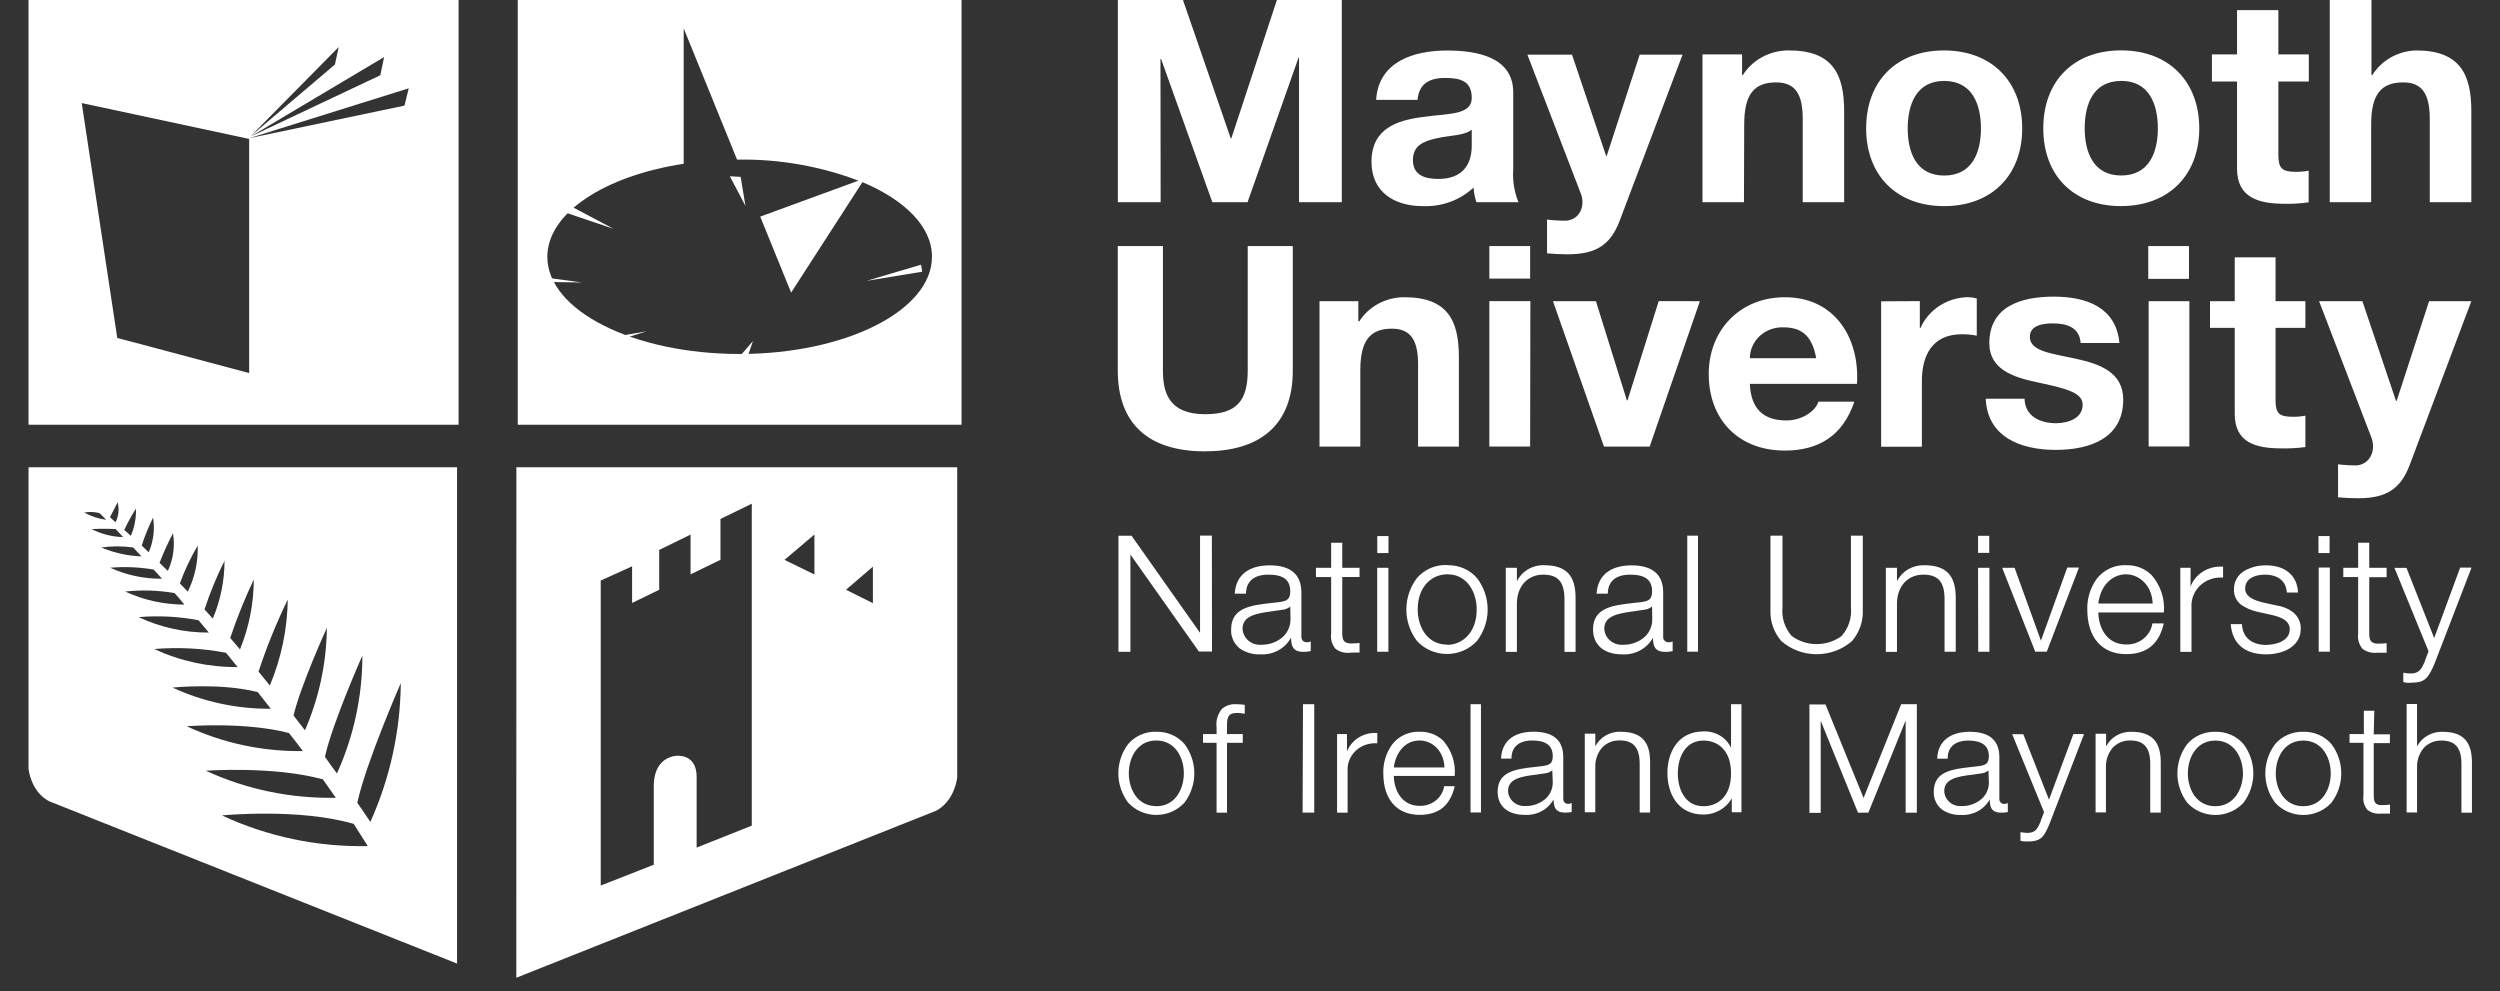
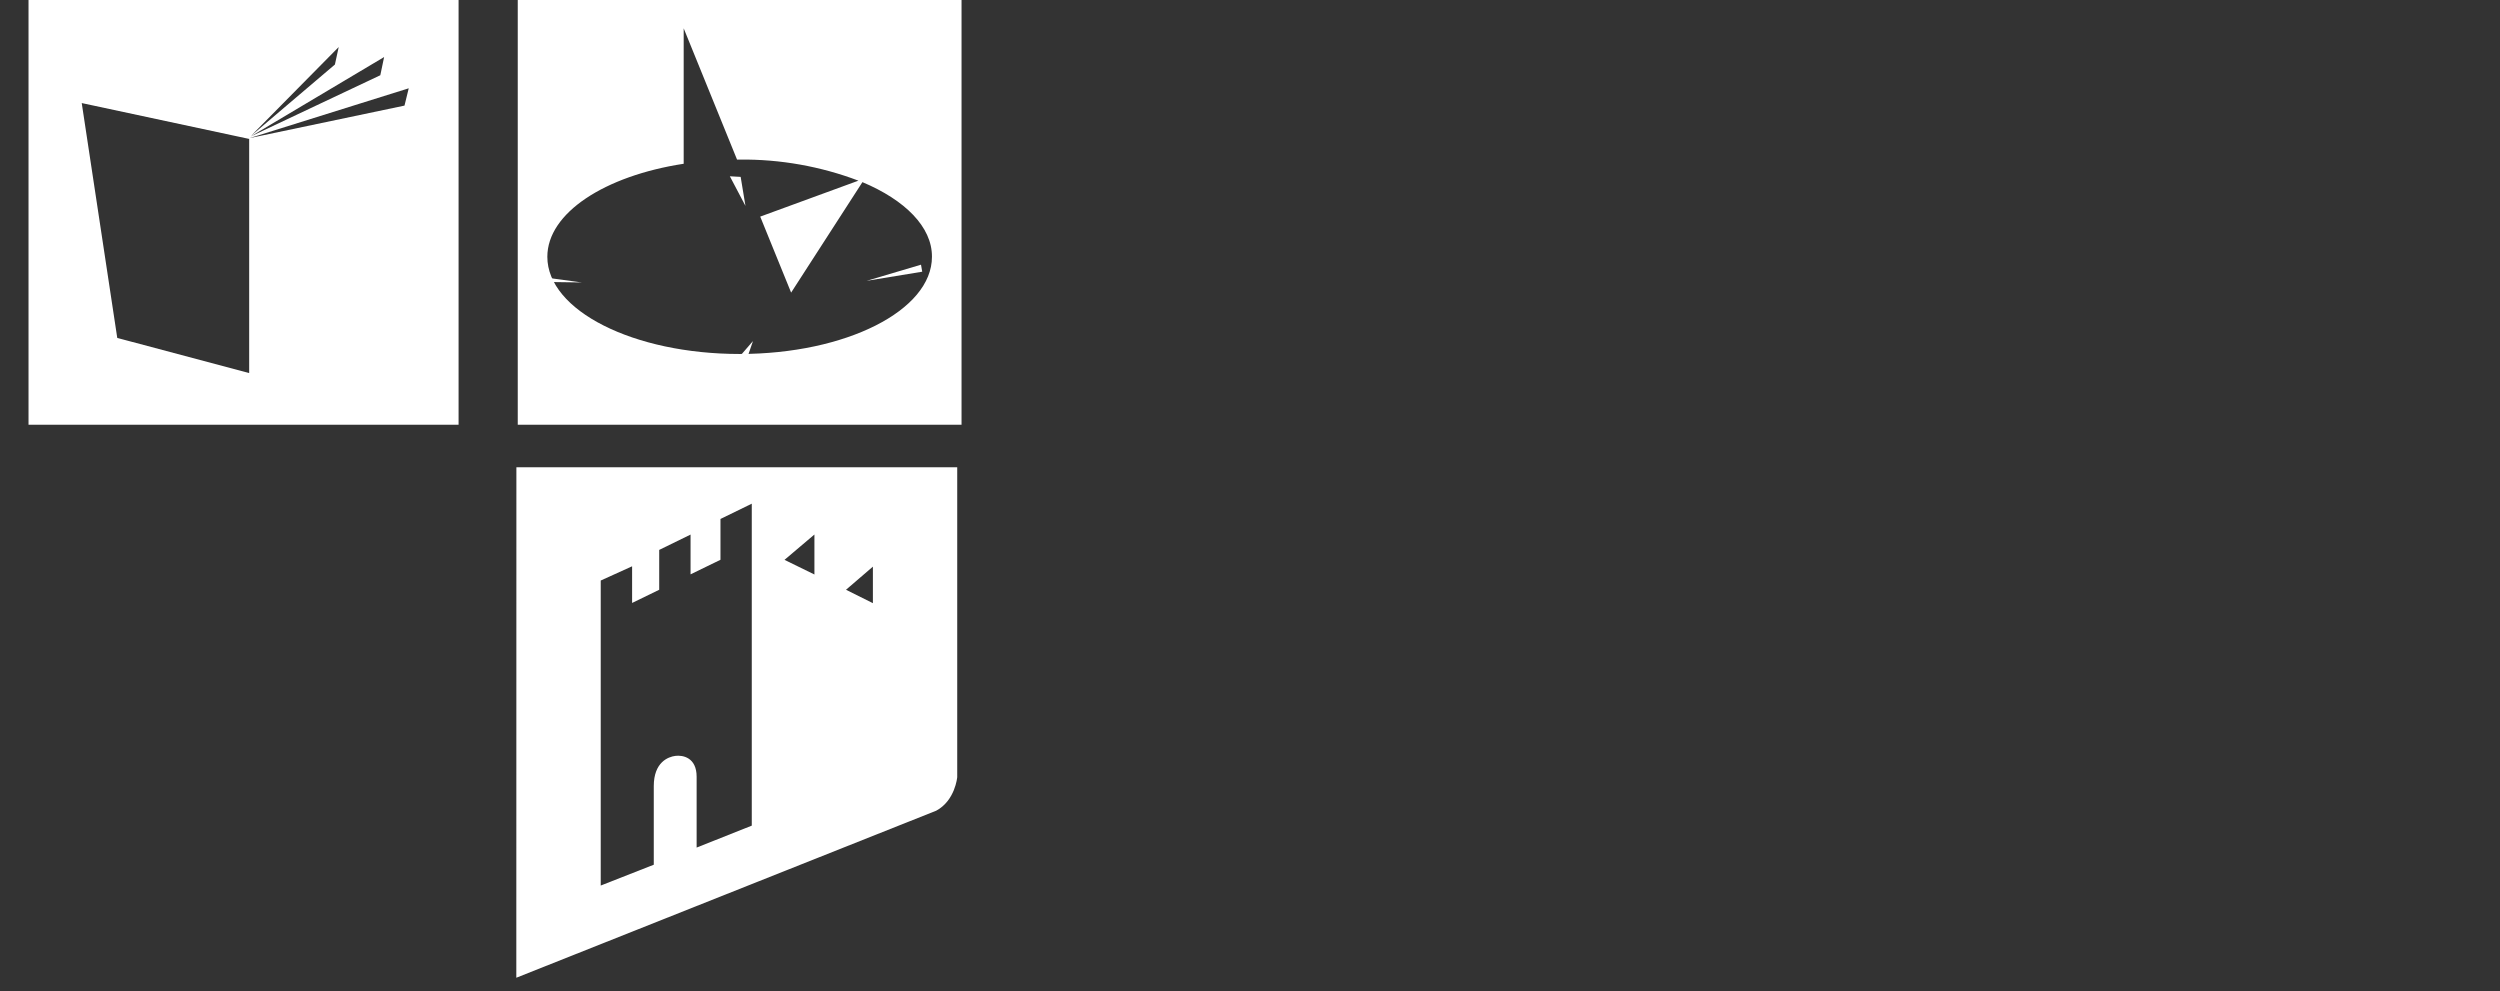
<svg xmlns="http://www.w3.org/2000/svg" width="169" height="67" viewBox="0 0 169 67" fill="none">
  <rect x="0" y="0" width="169" height="67" fill="#333333" stroke="none" />
  <g clip-path="url(#clip0_893_5666)">
    <path fill-rule="evenodd" clip-rule="evenodd" d="M1.928 -0.124H31V28.714H1.928V-0.124ZM27.344 7.139L16.859 9.34L27.63 5.969L27.344 7.139ZM16.94 9.229L25.966 3.856L25.709 5.086L16.94 9.229ZM16.973 9.178L22.897 3.178L22.64 4.362L16.973 9.178ZM16.844 25.218L7.927 22.845L5.525 6.967L16.844 9.391V25.218Z" fill="white" />
    <path d="M62.342 18.367L58.58 18.985L62.26 17.893L62.342 18.367Z" fill="white" />
-     <path d="M40.142 23.009L43.708 22.396L40.821 23.31L40.142 23.009Z" fill="white" />
    <path d="M49.384 24.813L50.902 23.053L50.295 24.813H49.384Z" fill="white" />
-     <path d="M38.67 13.983L41.469 15.466L38.103 14.329L38.67 13.983Z" fill="white" />
    <path d="M50.069 11.957L49.338 11.917L50.393 13.919L50.069 11.957Z" fill="white" />
-     <path d="M35.736 18.605L39.328 19.094L35.829 19.045L35.736 18.605Z" fill="white" />
+     <path d="M35.736 18.605L39.328 19.094L35.829 19.045Z" fill="white" />
    <path fill-rule="evenodd" clip-rule="evenodd" d="M35 0H65V28.714H35V0ZM53.472 19.783L53.474 19.789L53.477 19.786L53.472 19.783ZM53.48 19.78L58.3 12.313C61.176 13.52 63.014 15.341 63 17.36C63 20.987 57.18 23.929 50 23.929C42.82 23.929 37 20.991 37 17.36C37 14.395 40.882 11.889 46.217 11.07V1.914L49.824 10.788C49.883 10.788 49.941 10.787 50 10.787C52.744 10.759 55.469 11.243 58.03 12.213L51.391 14.643L53.48 19.78Z" fill="white" />
-     <path fill-rule="evenodd" clip-rule="evenodd" d="M1.928 31.586H30.897V65.138L3.305 54.157C2.056 53.487 1.928 51.954 1.928 51.954V31.586ZM13.825 41.197C14.194 40.072 14.646 38.972 15.178 37.908C15.178 39.248 14.909 40.576 14.385 41.818C14.327 41.753 14.268 41.687 14.209 41.622C14.082 41.48 13.955 41.338 13.825 41.197ZM12.158 39.441C12.478 38.564 12.877 37.715 13.35 36.905H13.364C13.398 37.972 13.169 39.032 12.694 39.998C12.524 39.81 12.343 39.628 12.158 39.441ZM10.785 38.05C11.046 37.367 11.349 36.7 11.693 36.052C11.838 36.913 11.717 37.796 11.346 38.593C11.24 38.486 11.133 38.383 11.025 38.281C10.945 38.204 10.865 38.128 10.785 38.05ZM9.579 36.877C9.79 36.231 10.047 35.6 10.348 34.989V34.984C10.476 35.778 10.374 36.591 10.054 37.334C9.959 37.247 9.87 37.16 9.784 37.075C9.716 37.008 9.648 36.942 9.579 36.877ZM8.401 35.824C8.632 35.328 8.896 34.846 9.19 34.382V34.377C9.214 35.009 9.096 35.637 8.843 36.22L8.401 35.824ZM17.477 45.399C18.025 43.735 18.685 42.108 19.453 40.527C19.426 42.521 19.015 44.493 18.241 46.343C18.191 46.28 18.141 46.217 18.091 46.154C17.89 45.902 17.69 45.651 17.477 45.399ZM24.496 44.318C24.5 47.059 23.915 49.772 22.777 52.287C22.502 51.917 22.24 51.562 21.965 51.16C22.478 48.852 24.496 44.318 24.496 44.318ZM15.563 43.127C16.014 41.782 16.545 40.463 17.154 39.176C17.154 40.792 16.838 42.394 16.223 43.898C16.153 43.816 16.083 43.733 16.013 43.65C15.866 43.475 15.717 43.3 15.563 43.127ZM24.663 55.01C24.502 54.768 24.333 54.515 24.154 54.262C24.738 51.562 27.094 46.179 27.094 46.179C27.065 49.407 26.366 52.597 25.038 55.562C24.917 55.39 24.793 55.203 24.663 55.01ZM19.842 48.368C20.331 46.311 22.098 42.438 22.098 42.438C22.071 44.818 21.568 47.17 20.616 49.367C20.369 49.039 20.108 48.701 19.842 48.368ZM7.432 34.961C7.608 34.647 7.95 33.953 7.95 33.953V33.949C8.073 34.402 8.024 34.882 7.812 35.303C7.748 35.249 7.685 35.191 7.622 35.132C7.56 35.074 7.497 35.016 7.432 34.961ZM20.475 50.773C20.476 50.774 20.477 50.776 20.478 50.777V50.773C20.477 50.773 20.476 50.773 20.475 50.773ZM20.475 50.773C20.167 50.359 19.86 49.959 19.529 49.55C16.565 48.779 12.623 49.094 12.623 49.094C15.068 50.236 17.757 50.811 20.475 50.773ZM17.495 46.879C17.765 47.218 18.038 47.561 18.308 47.912C16.008 47.93 13.735 47.44 11.664 46.48C11.664 46.48 14.889 46.142 17.42 46.785C17.445 46.817 17.47 46.848 17.495 46.879ZM9.37 41.717C10.722 41.604 12.085 41.674 13.416 41.927V41.923C13.644 42.192 13.882 42.475 14.119 42.762C12.473 42.77 10.848 42.413 9.37 41.717ZM16.063 45.093L16.066 45.098V45.093C16.065 45.093 16.064 45.093 16.063 45.093ZM16.063 45.093L15.278 44.126C13.682 43.823 12.05 43.739 10.429 43.875C12.184 44.692 14.112 45.109 16.063 45.093ZM24.862 57.196C21.46 57.265 18.089 56.558 15.026 55.133V55.12C15.026 55.12 20.203 54.614 23.912 55.695C24.01 55.849 24.108 56.006 24.208 56.164C24.423 56.505 24.641 56.852 24.862 57.196ZM5.69 34.647C6.032 34.586 6.384 34.599 6.72 34.683C6.867 34.82 7.005 34.952 7.176 35.139C6.653 35.066 6.149 34.899 5.69 34.647ZM22.698 53.929C22.702 53.935 22.706 53.941 22.71 53.947V53.929C22.706 53.929 22.702 53.929 22.698 53.929ZM22.348 53.427C22.464 53.594 22.58 53.762 22.698 53.929C19.661 53.99 16.652 53.364 13.915 52.1C13.915 52.1 18.503 51.772 21.827 52.684C22.004 52.929 22.176 53.178 22.348 53.427ZM8.463 39.988C9.57 39.868 10.69 39.901 11.787 40.089L11.783 40.071C12.015 40.321 12.239 40.586 12.462 40.869C11.077 40.868 9.71 40.568 8.463 39.988ZM6.844 37.01C7.56 36.908 8.288 36.908 9.004 37.01L9.56 37.612C8.623 37.575 7.702 37.371 6.844 37.01ZM6.193 35.764C6.193 35.764 7.081 35.723 7.817 35.764L8.321 36.307C7.577 36.288 6.849 36.102 6.193 35.764ZM7.451 38.378C8.431 38.296 9.418 38.337 10.386 38.501L10.952 39.122C9.741 39.134 8.544 38.88 7.451 38.378Z" fill="white" />
    <path fill-rule="evenodd" clip-rule="evenodd" d="M64.708 31.586H34.908L34.903 66.095L63.287 54.804C64.572 54.115 64.708 52.538 64.708 52.538V31.586ZM48.704 37.841V35.082L50.82 34.049V55.813L47.092 57.296V52.505C47.092 51.2 46.149 51.036 45.661 51.097C45.172 51.158 44.195 51.52 44.195 53.143V58.455L40.609 59.863V39.244L42.73 38.282V40.76L44.562 39.868V37.174L46.682 36.137V38.826L48.704 37.841ZM55.055 36.133V38.836L53.033 37.846L55.055 36.133ZM59.008 40.774L57.19 39.868L59.008 38.305V40.774Z" fill="white" />
-     <path d="M105.892 14.917C105.453 14.922 105.015 14.898 104.58 14.843V17.127C105.043 17.166 105.511 17.191 105.974 17.191C107.909 17.191 108.871 16.539 109.484 14.937L113.74 3.697H110.842L108.614 10.538H108.573L106.268 3.697H103.252L106.854 13.059C107.178 13.835 106.854 14.819 105.892 14.917ZM112.129 20.355L110.019 27.067H109.978L107.883 20.36H104.981L108.429 30.191H111.516L114.913 20.36L112.129 20.355ZM114.784 44.051V36.212H114.059V44.056L114.784 44.051ZM157.496 38.367H156.745V44.051H157.496V38.367ZM100.679 18.832H103.437V16.633H100.679V18.832ZM159.343 31.462C158.911 31.464 158.48 31.439 158.052 31.387V33.617C158.508 33.66 158.967 33.682 159.426 33.681C161.33 33.681 162.276 33.038 162.884 31.462L167.062 20.36H164.206L162.014 27.097H161.968L159.698 20.36H156.77L160.311 29.588C160.604 30.369 160.295 31.338 159.343 31.462ZM157.48 36.236H156.729V37.388H157.48V36.236ZM93.861 36.236H93.104V37.388H93.861V36.236ZM160.29 8.427C160.29 6.401 160.938 5.57 162.462 5.57C163.758 5.57 164.252 6.386 164.252 8.042V13.667H167.062V7.518C167.062 5.046 166.311 3.41 163.342 3.41C162.741 3.423 162.154 3.583 161.634 3.873C161.115 4.164 160.681 4.576 160.372 5.071H160.311V-0.124H157.491V13.667H160.29V8.427ZM89.198 20.36V30.191H91.957V25.036C91.957 23.058 92.595 22.218 94.092 22.218C95.374 22.218 95.862 23.019 95.862 24.635V30.191H98.621V24.141C98.621 21.704 97.885 20.093 94.946 20.093C94.333 20.089 93.729 20.237 93.193 20.523C92.657 20.809 92.206 21.222 91.885 21.724H91.823V20.36H89.198ZM96.181 7.908C94.447 8.136 92.713 8.679 92.713 10.938C92.713 12.985 94.257 13.934 96.181 13.934C96.812 13.96 97.442 13.863 98.033 13.647C98.623 13.431 99.161 13.101 99.614 12.678C99.633 13.015 99.699 13.347 99.809 13.667H102.645C102.362 12.96 102.243 12.203 102.295 11.447V6.252C102.295 3.855 99.85 3.415 97.818 3.415C95.528 3.415 93.186 4.186 93.027 6.752H95.826C95.919 5.674 96.614 5.269 97.679 5.269C98.662 5.269 99.49 5.437 99.49 6.618C99.49 7.799 97.895 7.661 96.181 7.908V7.908ZM99.49 9.801C99.49 10.395 99.413 12.095 97.226 12.095C96.32 12.095 95.513 11.843 95.513 10.82C95.513 9.796 96.295 9.529 97.169 9.337C98.044 9.144 99.012 9.169 99.49 8.763V9.801ZM147.976 16.633H145.223V18.852H147.976V16.633ZM93.099 44.056H93.856V38.382H93.099V44.056ZM117.908 8.427C117.908 6.401 118.551 5.57 120.069 5.57C121.376 5.57 121.865 6.386 121.865 8.042V13.667H124.664V7.518C124.664 5.046 123.913 3.41 120.944 3.41C120.318 3.402 119.701 3.551 119.153 3.843C118.605 4.134 118.146 4.557 117.82 5.071H117.764V3.677H115.088V13.667H117.892L117.908 8.427ZM143.53 27.013C143.53 25.184 141.986 24.615 140.349 24.255C138.713 23.894 137.216 23.76 137.216 22.772C137.216 21.971 138.137 21.862 138.759 21.862C139.752 21.862 140.571 22.144 140.653 23.187H143.272C143.056 20.775 141.039 20.053 138.842 20.053C136.644 20.053 134.478 20.696 134.478 23.207C134.478 24.947 136.068 25.495 137.658 25.831C139.644 26.252 140.787 26.533 140.787 27.354C140.787 28.308 139.758 28.609 138.981 28.609C137.89 28.609 136.876 28.115 136.86 26.953H134.236C134.349 29.563 136.629 30.413 138.96 30.413C141.291 30.413 143.53 29.618 143.53 27.013ZM136.186 38.382H135.348L137.581 44.051H138.363L140.524 38.401V38.367H139.747L137.967 43.31L136.186 38.382ZM143.391 13.929C146.602 13.929 148.67 11.838 148.67 8.674C148.67 5.511 146.612 3.405 143.391 3.405C140.169 3.405 138.126 5.486 138.126 8.674C138.126 11.863 140.164 13.934 143.391 13.934V13.929ZM143.391 5.466C145.295 5.466 145.871 7.068 145.871 8.674C145.871 10.281 145.295 11.863 143.391 11.863C141.487 11.863 140.926 10.256 140.926 8.674C140.926 7.093 141.471 5.471 143.391 5.471V5.466ZM145.248 30.181H148.001V20.36H145.248V30.181ZM148.084 38.382H147.389V44.066H148.146V41.041C148.129 40.782 148.169 40.522 148.262 40.279C148.354 40.035 148.498 39.812 148.685 39.624C148.871 39.437 149.096 39.288 149.345 39.187C149.594 39.086 149.862 39.036 150.132 39.039H150.281V38.303H150.137C149.69 38.293 149.25 38.419 148.881 38.662C148.512 38.905 148.231 39.253 148.079 39.657L148.084 38.382ZM134.473 36.221H133.716V37.373H134.473V36.221ZM151.068 27.977C151.068 29.954 152.54 30.31 154.233 30.31C154.772 30.322 155.31 30.292 155.844 30.221V28.1C155.564 28.152 155.28 28.177 154.995 28.174C154.058 28.174 153.827 27.942 153.827 27.032V22.164H155.844V20.36H153.827V17.394H151.068V20.36H149.396V22.164H151.068V27.977ZM127.165 20.369V30.201H129.919V25.752C129.919 24.027 130.618 22.594 132.636 22.594C132.969 22.593 133.302 22.626 133.629 22.693V20.177C133.433 20.122 133.231 20.092 133.027 20.088C132.339 20.102 131.671 20.306 131.102 20.678C130.533 21.049 130.088 21.57 129.821 22.178H129.78V20.355L127.165 20.369ZM153.225 43.601C152.231 43.601 151.609 43.107 151.557 42.217V42.193H150.801V42.222C150.904 43.517 151.753 44.234 153.189 44.234C154.352 44.234 155.53 43.7 155.53 42.514C155.538 42.302 155.496 42.09 155.407 41.896C155.318 41.702 155.184 41.529 155.015 41.392C154.688 41.143 154.297 40.983 153.883 40.927L152.947 40.72C152.401 40.581 151.773 40.354 151.773 39.79C151.773 39.093 152.463 38.846 153.106 38.846C154.002 38.846 154.557 39.301 154.588 40.057H155.345C155.304 38.92 154.485 38.218 153.204 38.218C152.688 38.206 152.178 38.333 151.732 38.584C151.509 38.713 151.326 38.896 151.2 39.115C151.075 39.334 151.012 39.58 151.017 39.83C151.006 40.027 151.042 40.223 151.124 40.404C151.205 40.585 151.329 40.746 151.485 40.873C151.832 41.111 152.226 41.279 152.643 41.367L153.549 41.565C154.146 41.708 154.789 41.916 154.789 42.553C154.774 43.374 153.76 43.592 153.225 43.592V43.601ZM120.656 20.093C117.609 20.093 115.51 22.332 115.51 25.283C115.51 28.323 117.476 30.458 120.656 30.458C122.925 30.458 124.577 29.469 125.354 27.151H122.925C122.75 27.754 121.86 28.422 120.754 28.422C119.21 28.422 118.361 27.64 118.289 25.95H125.529C125.73 22.905 124.073 20.093 120.656 20.093ZM118.289 24.215C118.29 23.931 118.352 23.651 118.469 23.391C118.587 23.131 118.758 22.896 118.972 22.701C119.187 22.506 119.44 22.355 119.717 22.257C119.994 22.159 120.289 22.115 120.584 22.129C121.917 22.129 122.524 22.846 122.776 24.215H118.289ZM151.223 11.403C151.223 13.38 152.72 13.775 154.434 13.775C154.98 13.787 155.525 13.754 156.065 13.677V11.541C155.78 11.593 155.491 11.618 155.201 11.615C154.259 11.615 154.017 11.383 154.017 10.454V5.511H156.076V3.677H154.017V0.687H151.223V3.677H149.525V5.511H151.223V11.403ZM133.727 44.056H134.483V38.382H133.716L133.727 44.056ZM131.426 13.934C134.643 13.934 136.701 11.843 136.701 8.679C136.701 5.516 134.643 3.41 131.416 3.41C128.189 3.41 126.152 5.491 126.152 8.679C126.152 11.867 128.225 13.934 131.416 13.934H131.426ZM131.426 5.471C133.335 5.471 133.912 7.073 133.912 8.679C133.912 10.286 133.335 11.867 131.426 11.867C129.517 11.867 128.961 10.261 128.961 8.679C128.961 7.098 129.527 5.471 131.416 5.471H131.426ZM83.569 47.605C83.394 47.592 83.217 47.614 83.051 47.668C82.885 47.722 82.732 47.809 82.601 47.922C82.458 48.096 82.352 48.297 82.29 48.512C82.228 48.727 82.212 48.951 82.241 49.172V49.622H81.325V50.215H82.241V54.936H82.946V50.215H84.011V49.622H82.946V49.128C82.946 48.589 82.946 48.193 83.641 48.193C83.8 48.197 83.958 48.214 84.114 48.243H84.145V47.645C83.949 47.617 83.751 47.604 83.553 47.605H83.569ZM144.08 49.469C143.727 49.459 143.378 49.546 143.075 49.722C142.772 49.897 142.528 50.152 142.372 50.457V49.602H141.662V54.916H142.361V51.822C142.354 51.36 142.514 50.911 142.814 50.551C142.965 50.389 143.151 50.261 143.359 50.175C143.567 50.09 143.792 50.05 144.018 50.057C144.934 50.057 145.356 50.551 145.356 51.624V54.931H146.067V51.52C146.061 50.106 145.449 49.469 144.065 49.469H144.08ZM135.517 54.347C135.467 54.352 135.417 54.345 135.369 54.328C135.322 54.31 135.28 54.283 135.245 54.248C135.211 54.213 135.185 54.171 135.169 54.125C135.154 54.078 135.15 54.03 135.157 53.982V51.189C135.157 50.047 134.483 49.469 133.155 49.469C131.828 49.469 131.009 50.106 130.953 51.263V51.288H131.663V51.263C131.663 50.487 132.178 50.062 133.068 50.062C133.958 50.062 134.447 50.398 134.447 51.12C134.447 51.688 134.154 51.747 133.629 51.807L133.325 51.841C131.987 51.99 130.721 52.128 130.721 53.527C130.712 53.751 130.756 53.974 130.85 54.18C130.943 54.385 131.084 54.568 131.262 54.713C131.633 54.975 132.087 55.108 132.548 55.089C132.944 55.115 133.339 55.03 133.686 54.845C134.033 54.66 134.317 54.382 134.504 54.046C134.504 54.787 134.817 54.936 135.296 54.936C135.441 54.939 135.586 54.926 135.728 54.896V54.896V54.298H135.692C135.638 54.324 135.578 54.341 135.517 54.347ZM134.447 52.864C134.455 53.069 134.419 53.273 134.341 53.464C134.263 53.654 134.145 53.827 133.994 53.972C133.619 54.315 133.118 54.502 132.6 54.491C132.453 54.501 132.305 54.482 132.166 54.436C132.026 54.39 131.898 54.317 131.789 54.221C131.68 54.126 131.592 54.011 131.53 53.882C131.469 53.753 131.435 53.614 131.431 53.472C131.431 52.632 132.358 52.484 133.341 52.37L133.907 52.286C134.096 52.271 134.276 52.2 134.421 52.084L134.447 52.864ZM138.512 54.056L136.773 49.632H136.022L138.178 54.901L137.951 55.494V55.534C137.746 55.998 137.607 56.305 137.056 56.305C136.907 56.3 136.759 56.284 136.613 56.255H136.583V56.839C136.722 56.875 136.866 56.89 137.01 56.883H137.092C137.926 56.883 138.157 56.621 138.533 55.727L140.869 49.657V49.622H140.159L138.512 54.056ZM131.452 40.517V44.056H132.208V40.403C132.208 38.886 131.55 38.209 130.073 38.209C129.691 38.2 129.314 38.297 128.988 38.489C128.662 38.681 128.401 38.96 128.236 39.291V38.382H127.484V44.066H128.236V40.754C128.261 39.612 128.977 38.846 130.016 38.846C131.056 38.846 131.452 39.37 131.452 40.517ZM78.448 3.988H78.49L81.953 13.667H84.335L87.783 3.894H87.814V13.667H90.706V-0.124H86.358L83.239 9.352H83.198L79.925 -0.124H75.567V13.667H78.459L78.448 3.988ZM113.071 44.026V43.374H113.035C112.967 43.4 112.896 43.415 112.824 43.419C112.769 43.424 112.714 43.417 112.663 43.398C112.612 43.38 112.565 43.35 112.528 43.312C112.49 43.274 112.462 43.228 112.445 43.178C112.429 43.128 112.424 43.075 112.432 43.023V40.057C112.432 38.836 111.712 38.218 110.292 38.218C108.871 38.218 107.997 38.896 107.93 40.131H108.686C108.686 39.637 108.907 38.846 110.199 38.846C111.228 38.846 111.681 39.207 111.681 39.983C111.681 40.591 111.362 40.655 110.801 40.72L110.487 40.754C109.046 40.912 107.688 41.061 107.688 42.553C107.688 43.592 108.434 44.234 109.643 44.234C110.068 44.262 110.492 44.171 110.864 43.972C111.236 43.773 111.539 43.474 111.738 43.112C111.738 43.908 112.072 44.066 112.592 44.066C112.746 44.068 112.9 44.053 113.05 44.022L113.071 44.026ZM111.691 41.842C111.698 42.061 111.658 42.28 111.575 42.484C111.492 42.689 111.367 42.875 111.208 43.033C110.801 43.399 110.262 43.598 109.705 43.587C109.548 43.597 109.39 43.576 109.241 43.527C109.092 43.477 108.955 43.399 108.838 43.298C108.721 43.196 108.626 43.074 108.559 42.936C108.493 42.799 108.455 42.65 108.449 42.499C108.449 41.594 109.453 41.461 110.508 41.313C110.709 41.288 110.914 41.258 111.11 41.224C111.321 41.209 111.521 41.129 111.681 40.996L111.691 41.842ZM125.977 53.942L123.404 47.62H122.318V54.95H123.079V48.722L125.601 54.936H126.301L128.822 48.703V54.936H129.579V47.605H128.519L125.977 53.942ZM125.205 43.325C125.705 42.733 125.961 41.985 125.925 41.224V36.212H125.122V41.061C125.157 41.407 125.119 41.756 125.011 42.088C124.903 42.419 124.728 42.727 124.495 42.993C124.01 43.349 123.417 43.542 122.807 43.542C122.197 43.542 121.604 43.349 121.119 42.993C120.887 42.727 120.712 42.419 120.605 42.087C120.499 41.755 120.461 41.406 120.496 41.061V36.212H119.683V41.229C119.649 41.991 119.907 42.739 120.409 43.33C121.063 43.905 121.919 44.225 122.807 44.225C123.695 44.225 124.55 43.905 125.205 43.33V43.325ZM143.73 38.204C143.341 38.19 142.954 38.269 142.604 38.434C142.253 38.599 141.951 38.844 141.723 39.148C141.297 39.756 141.079 40.476 141.101 41.209C141.101 43.092 142.084 44.219 143.73 44.219C145.109 44.219 145.938 43.552 146.262 42.178V42.143H145.501C145.439 42.55 145.223 42.92 144.894 43.182C144.565 43.445 144.147 43.582 143.72 43.567C142.454 43.567 141.867 42.484 141.847 41.402H146.278C146.358 40.488 146.061 39.58 145.449 38.876C145.225 38.654 144.955 38.479 144.656 38.364C144.357 38.249 144.037 38.196 143.715 38.209L143.73 38.204ZM141.847 40.799C142.006 39.444 142.902 38.822 143.72 38.822C144.538 38.822 145.47 39.494 145.521 40.799H141.847ZM163.012 46.147C163.8 46.147 164.098 45.984 164.556 44.906L167.062 38.406V38.372H166.306L164.551 43.132L162.678 38.387H161.865L164.17 44.026L163.928 44.659V44.699C163.702 45.193 163.558 45.529 162.966 45.529C162.807 45.526 162.648 45.51 162.493 45.48H162.462V46.108C162.598 46.147 162.741 46.166 162.884 46.162L163.012 46.147ZM165.107 49.469C164.753 49.461 164.404 49.549 164.101 49.724C163.797 49.899 163.552 50.154 163.393 50.457V47.59H162.688V54.921H163.393V51.827C163.387 51.365 163.549 50.915 163.851 50.556C164.002 50.394 164.188 50.266 164.396 50.18C164.604 50.095 164.829 50.054 165.055 50.062C165.971 50.062 166.393 50.556 166.393 51.629V54.936H167.103V51.525C167.098 50.106 166.481 49.469 165.102 49.469H165.107ZM160.501 48.045H159.796V49.622H158.829V50.215H159.77V53.789C159.745 53.957 159.755 54.128 159.8 54.292C159.845 54.456 159.924 54.609 160.033 54.743C160.161 54.843 160.309 54.918 160.469 54.962C160.628 55.006 160.795 55.019 160.959 55H161.252H161.541H161.566V54.397H161.541C161.354 54.416 161.167 54.426 160.98 54.426C160.547 54.426 160.465 54.189 160.465 53.759V50.235H161.556V49.642H160.465L160.501 48.045ZM149.756 49.469C149.394 49.459 149.033 49.529 148.703 49.674C148.373 49.819 148.082 50.035 147.852 50.304C147.422 50.881 147.191 51.572 147.191 52.281C147.191 52.99 147.422 53.682 147.852 54.258C148.089 54.52 148.382 54.73 148.711 54.874C149.04 55.018 149.397 55.093 149.759 55.093C150.12 55.093 150.477 55.018 150.806 54.874C151.135 54.73 151.428 54.52 151.665 54.258C152.095 53.682 152.326 52.99 152.326 52.281C152.326 51.572 152.095 50.881 151.665 50.304C151.434 50.033 151.142 49.817 150.81 49.672C150.478 49.527 150.116 49.458 149.751 49.469H149.756ZM149.756 54.501C148.48 54.501 147.899 53.349 147.899 52.281C147.899 51.214 148.48 50.062 149.756 50.062C151.032 50.062 151.624 51.233 151.624 52.281C151.624 53.329 151.027 54.501 149.751 54.501H149.756ZM159.41 42.83C159.385 43.01 159.397 43.192 159.446 43.367C159.494 43.541 159.578 43.705 159.693 43.849C159.831 43.957 159.99 44.037 160.16 44.084C160.331 44.132 160.51 44.146 160.686 44.125C160.794 44.125 160.897 44.125 161 44.125H161.309H161.335V43.483H161.309C161.111 43.503 160.911 43.513 160.712 43.512C160.244 43.483 160.161 43.26 160.161 42.796V39.019H161.335V38.382H160.161V36.691H159.41V38.382H158.407V39.009H159.41V42.83ZM155.7 49.469C155.337 49.458 154.977 49.528 154.647 49.673C154.316 49.818 154.025 50.034 153.796 50.304C153.366 50.881 153.135 51.572 153.135 52.281C153.135 52.99 153.366 53.682 153.796 54.258C154.033 54.52 154.326 54.73 154.655 54.874C154.984 55.018 155.341 55.093 155.702 55.093C156.064 55.093 156.421 55.018 156.75 54.874C157.079 54.73 157.372 54.52 157.609 54.258C158.039 53.682 158.27 52.99 158.27 52.281C158.27 51.572 158.039 50.881 157.609 50.304C157.379 50.034 157.087 49.818 156.756 49.673C156.425 49.528 156.063 49.458 155.7 49.469V49.469ZM155.7 54.501C154.424 54.501 153.842 53.349 153.842 52.281C153.842 51.214 154.424 50.062 155.7 50.062C156.976 50.062 157.558 51.214 157.558 52.281C157.558 53.349 156.976 54.501 155.7 54.501ZM117.018 50.546C116.858 50.206 116.595 49.918 116.264 49.722C115.933 49.526 115.549 49.429 115.16 49.444C113.354 49.444 112.716 50.962 112.716 52.257C112.716 53.552 113.354 55.064 115.16 55.064C115.551 55.063 115.935 54.961 116.271 54.767C116.607 54.574 116.883 54.298 117.069 53.967V54.911H117.723V47.605H117.018V50.546ZM115.16 54.501C113.878 54.501 113.42 53.304 113.42 52.281C113.42 51.258 113.878 50.062 115.16 50.062C116.055 50.062 117.018 50.645 117.018 52.281C117.018 53.917 116.055 54.501 115.16 54.501ZM91.056 50.798V49.622H90.387V54.936H91.097V52.108C91.084 51.866 91.122 51.624 91.21 51.398C91.298 51.17 91.433 50.963 91.608 50.789C91.783 50.614 91.993 50.475 92.225 50.382C92.458 50.288 92.708 50.242 92.96 50.245H93.104V49.553C92.668 49.519 92.233 49.622 91.864 49.847C91.494 50.072 91.211 50.406 91.056 50.798V50.798ZM91.571 44.111H91.879H91.905V43.468H91.879C91.681 43.488 91.482 43.498 91.282 43.498C90.819 43.468 90.737 43.245 90.737 42.781V39.004H91.905V38.382H90.737V36.691H89.986V38.382H88.957V39.009H89.986V42.83C89.959 43.01 89.97 43.192 90.019 43.367C90.068 43.542 90.153 43.706 90.269 43.849C90.405 43.957 90.563 44.037 90.733 44.085C90.903 44.132 91.081 44.146 91.257 44.125C91.36 44.125 91.463 44.115 91.566 44.111H91.571ZM88.607 44.012V43.374H88.571C88.504 43.401 88.432 43.416 88.36 43.419C88.107 43.419 87.974 43.28 87.974 43.023V40.057C87.974 38.836 87.253 38.218 85.828 38.218C84.402 38.218 83.533 38.896 83.471 40.131H84.227C84.227 39.637 84.449 38.846 85.74 38.846C86.769 38.846 87.222 39.207 87.222 39.983C87.222 40.591 86.898 40.655 86.337 40.72L86.023 40.754C84.582 40.912 83.224 41.061 83.224 42.553C83.212 42.794 83.257 43.035 83.357 43.256C83.457 43.477 83.609 43.673 83.8 43.829C84.198 44.111 84.685 44.254 85.179 44.234C85.605 44.262 86.029 44.171 86.401 43.971C86.773 43.77 87.077 43.47 87.274 43.107C87.274 43.903 87.608 44.066 88.123 44.066C88.284 44.067 88.445 44.049 88.601 44.012H88.607ZM87.238 41.842C87.242 42.061 87.201 42.28 87.117 42.484C87.033 42.689 86.908 42.875 86.749 43.033C86.344 43.399 85.807 43.598 85.251 43.587C85.094 43.597 84.936 43.576 84.787 43.527C84.638 43.477 84.501 43.399 84.384 43.298C84.267 43.196 84.172 43.074 84.106 42.936C84.039 42.799 84.002 42.65 83.996 42.499C83.996 41.594 84.994 41.461 86.054 41.313C86.25 41.288 86.456 41.258 86.651 41.224C86.862 41.213 87.063 41.134 87.222 41.001L87.238 41.842ZM88.056 54.931H88.843V47.605H88.082L88.056 54.931ZM81.469 30.508C85.179 30.508 87.392 28.723 87.392 25.07V16.633H84.346V25.036C84.346 27.052 83.641 28.001 81.469 28.001C78.999 28.001 78.613 26.518 78.613 25.036V16.633H75.561V25.036C75.561 28.748 77.738 30.512 81.469 30.512V30.508ZM78.165 49.464C77.803 49.454 77.442 49.525 77.112 49.669C76.782 49.814 76.491 50.03 76.261 50.299C75.832 50.876 75.6 51.567 75.6 52.276C75.6 52.986 75.832 53.677 76.261 54.254C76.499 54.516 76.791 54.725 77.12 54.87C77.449 55.013 77.806 55.088 78.168 55.088C78.529 55.088 78.887 55.013 79.216 54.87C79.544 54.725 79.837 54.516 80.075 54.254C80.504 53.677 80.736 52.986 80.736 52.276C80.736 51.567 80.504 50.876 80.075 50.299C79.844 50.03 79.551 49.815 79.22 49.671C78.889 49.527 78.528 49.458 78.165 49.469V49.464ZM78.165 54.496C76.889 54.496 76.308 53.344 76.308 52.276C76.308 51.209 76.889 50.057 78.165 50.057C79.442 50.057 80.028 51.209 80.028 52.276C80.028 53.344 79.447 54.501 78.165 54.501V54.496ZM81.922 36.207H81.124V42.781L76.493 36.217H75.608V44.061H76.416V37.487L81.047 44.046H81.932L81.922 36.207ZM109.556 49.464C109.202 49.454 108.852 49.542 108.548 49.717C108.245 49.892 108 50.147 107.842 50.452V49.597H107.132V54.911H107.842V51.817C107.834 51.355 107.994 50.906 108.295 50.546C108.446 50.383 108.633 50.255 108.842 50.169C109.051 50.084 109.277 50.044 109.504 50.052C110.415 50.052 110.842 50.546 110.842 51.619V54.926H111.547V51.515C111.547 50.106 110.93 49.469 109.556 49.469V49.464ZM95.965 49.464C95.601 49.451 95.24 49.526 94.913 49.68C94.586 49.834 94.304 50.064 94.092 50.349C93.694 50.917 93.491 51.591 93.511 52.276C93.511 54.036 94.427 55.084 95.965 55.084C97.257 55.084 98.024 54.461 98.332 53.176V53.146H97.627C97.567 53.525 97.365 53.869 97.059 54.114C96.753 54.359 96.364 54.488 95.965 54.476C94.787 54.476 94.241 53.463 94.221 52.454H98.338V52.429C98.413 51.572 98.132 50.721 97.555 50.062C97.347 49.864 97.098 49.709 96.825 49.607C96.551 49.505 96.258 49.458 95.965 49.469V49.464ZM94.221 51.881C94.334 50.971 94.91 50.057 95.965 50.057C96.763 50.057 97.597 50.685 97.648 51.881H94.221ZM103.453 20.355H100.679V30.186H103.437L103.453 20.355ZM104.379 38.204C103.996 38.195 103.619 38.293 103.293 38.486C102.967 38.679 102.706 38.959 102.542 39.291V38.382H101.791V44.066H102.542V40.754C102.568 39.612 103.283 38.846 104.322 38.846C105.362 38.846 105.758 39.38 105.758 40.527V44.066H106.509V40.413C106.509 38.876 105.851 38.209 104.379 38.209V38.204ZM106.036 54.343C105.794 54.343 105.676 54.219 105.676 53.977V51.184C105.676 50.042 105.002 49.464 103.669 49.464C102.336 49.464 101.528 50.101 101.472 51.258V51.283H102.177V51.258C102.177 50.482 102.691 50.057 103.592 50.057C104.492 50.057 104.966 50.393 104.966 51.115C104.966 51.654 104.719 51.737 104.147 51.802L103.844 51.836C102.506 51.985 101.24 52.123 101.24 53.522C101.24 54.511 101.94 55.084 103.067 55.084C103.463 55.11 103.858 55.025 104.205 54.84C104.552 54.655 104.836 54.377 105.022 54.041C105.022 54.782 105.336 54.931 105.82 54.931C105.963 54.934 106.107 54.921 106.247 54.891V54.293H106.211C106.156 54.321 106.097 54.339 106.036 54.347V54.343ZM104.966 52.86C104.971 53.064 104.934 53.267 104.856 53.457C104.779 53.648 104.662 53.821 104.513 53.967C104.138 54.31 103.636 54.497 103.118 54.486C102.971 54.496 102.823 54.477 102.683 54.431C102.544 54.385 102.415 54.312 102.306 54.217C102.196 54.122 102.108 54.006 102.046 53.878C101.984 53.749 101.949 53.609 101.945 53.468C101.945 52.627 102.876 52.479 103.859 52.365L104.42 52.281C104.61 52.266 104.79 52.193 104.935 52.074L104.966 52.86ZM99.408 54.921H100.113V47.605H99.408V54.921ZM97.833 38.194C97.441 38.179 97.051 38.252 96.694 38.407C96.337 38.563 96.022 38.796 95.775 39.089C95.316 39.705 95.069 40.444 95.069 41.202C95.069 41.959 95.316 42.698 95.775 43.315C96.028 43.595 96.342 43.821 96.694 43.975C97.046 44.129 97.428 44.209 97.815 44.209C98.202 44.209 98.585 44.129 98.937 43.975C99.289 43.821 99.602 43.595 99.856 43.315C100.318 42.699 100.566 41.96 100.566 41.202C100.566 40.443 100.318 39.704 99.856 39.089C99.611 38.803 99.301 38.576 98.951 38.423C98.6 38.271 98.218 38.197 97.833 38.209V38.194ZM97.833 43.577C96.459 43.577 95.837 42.346 95.837 41.199C95.837 39.568 96.866 38.822 97.833 38.822C99.202 38.822 99.825 40.057 99.825 41.199C99.825 42.83 98.79 43.592 97.833 43.592V43.577Z" fill="white" />
  </g>
  <defs>
    <clipPath id="clip0_893_5666">
      <rect width="169" height="67" fill="white" />
    </clipPath>
  </defs>
</svg>